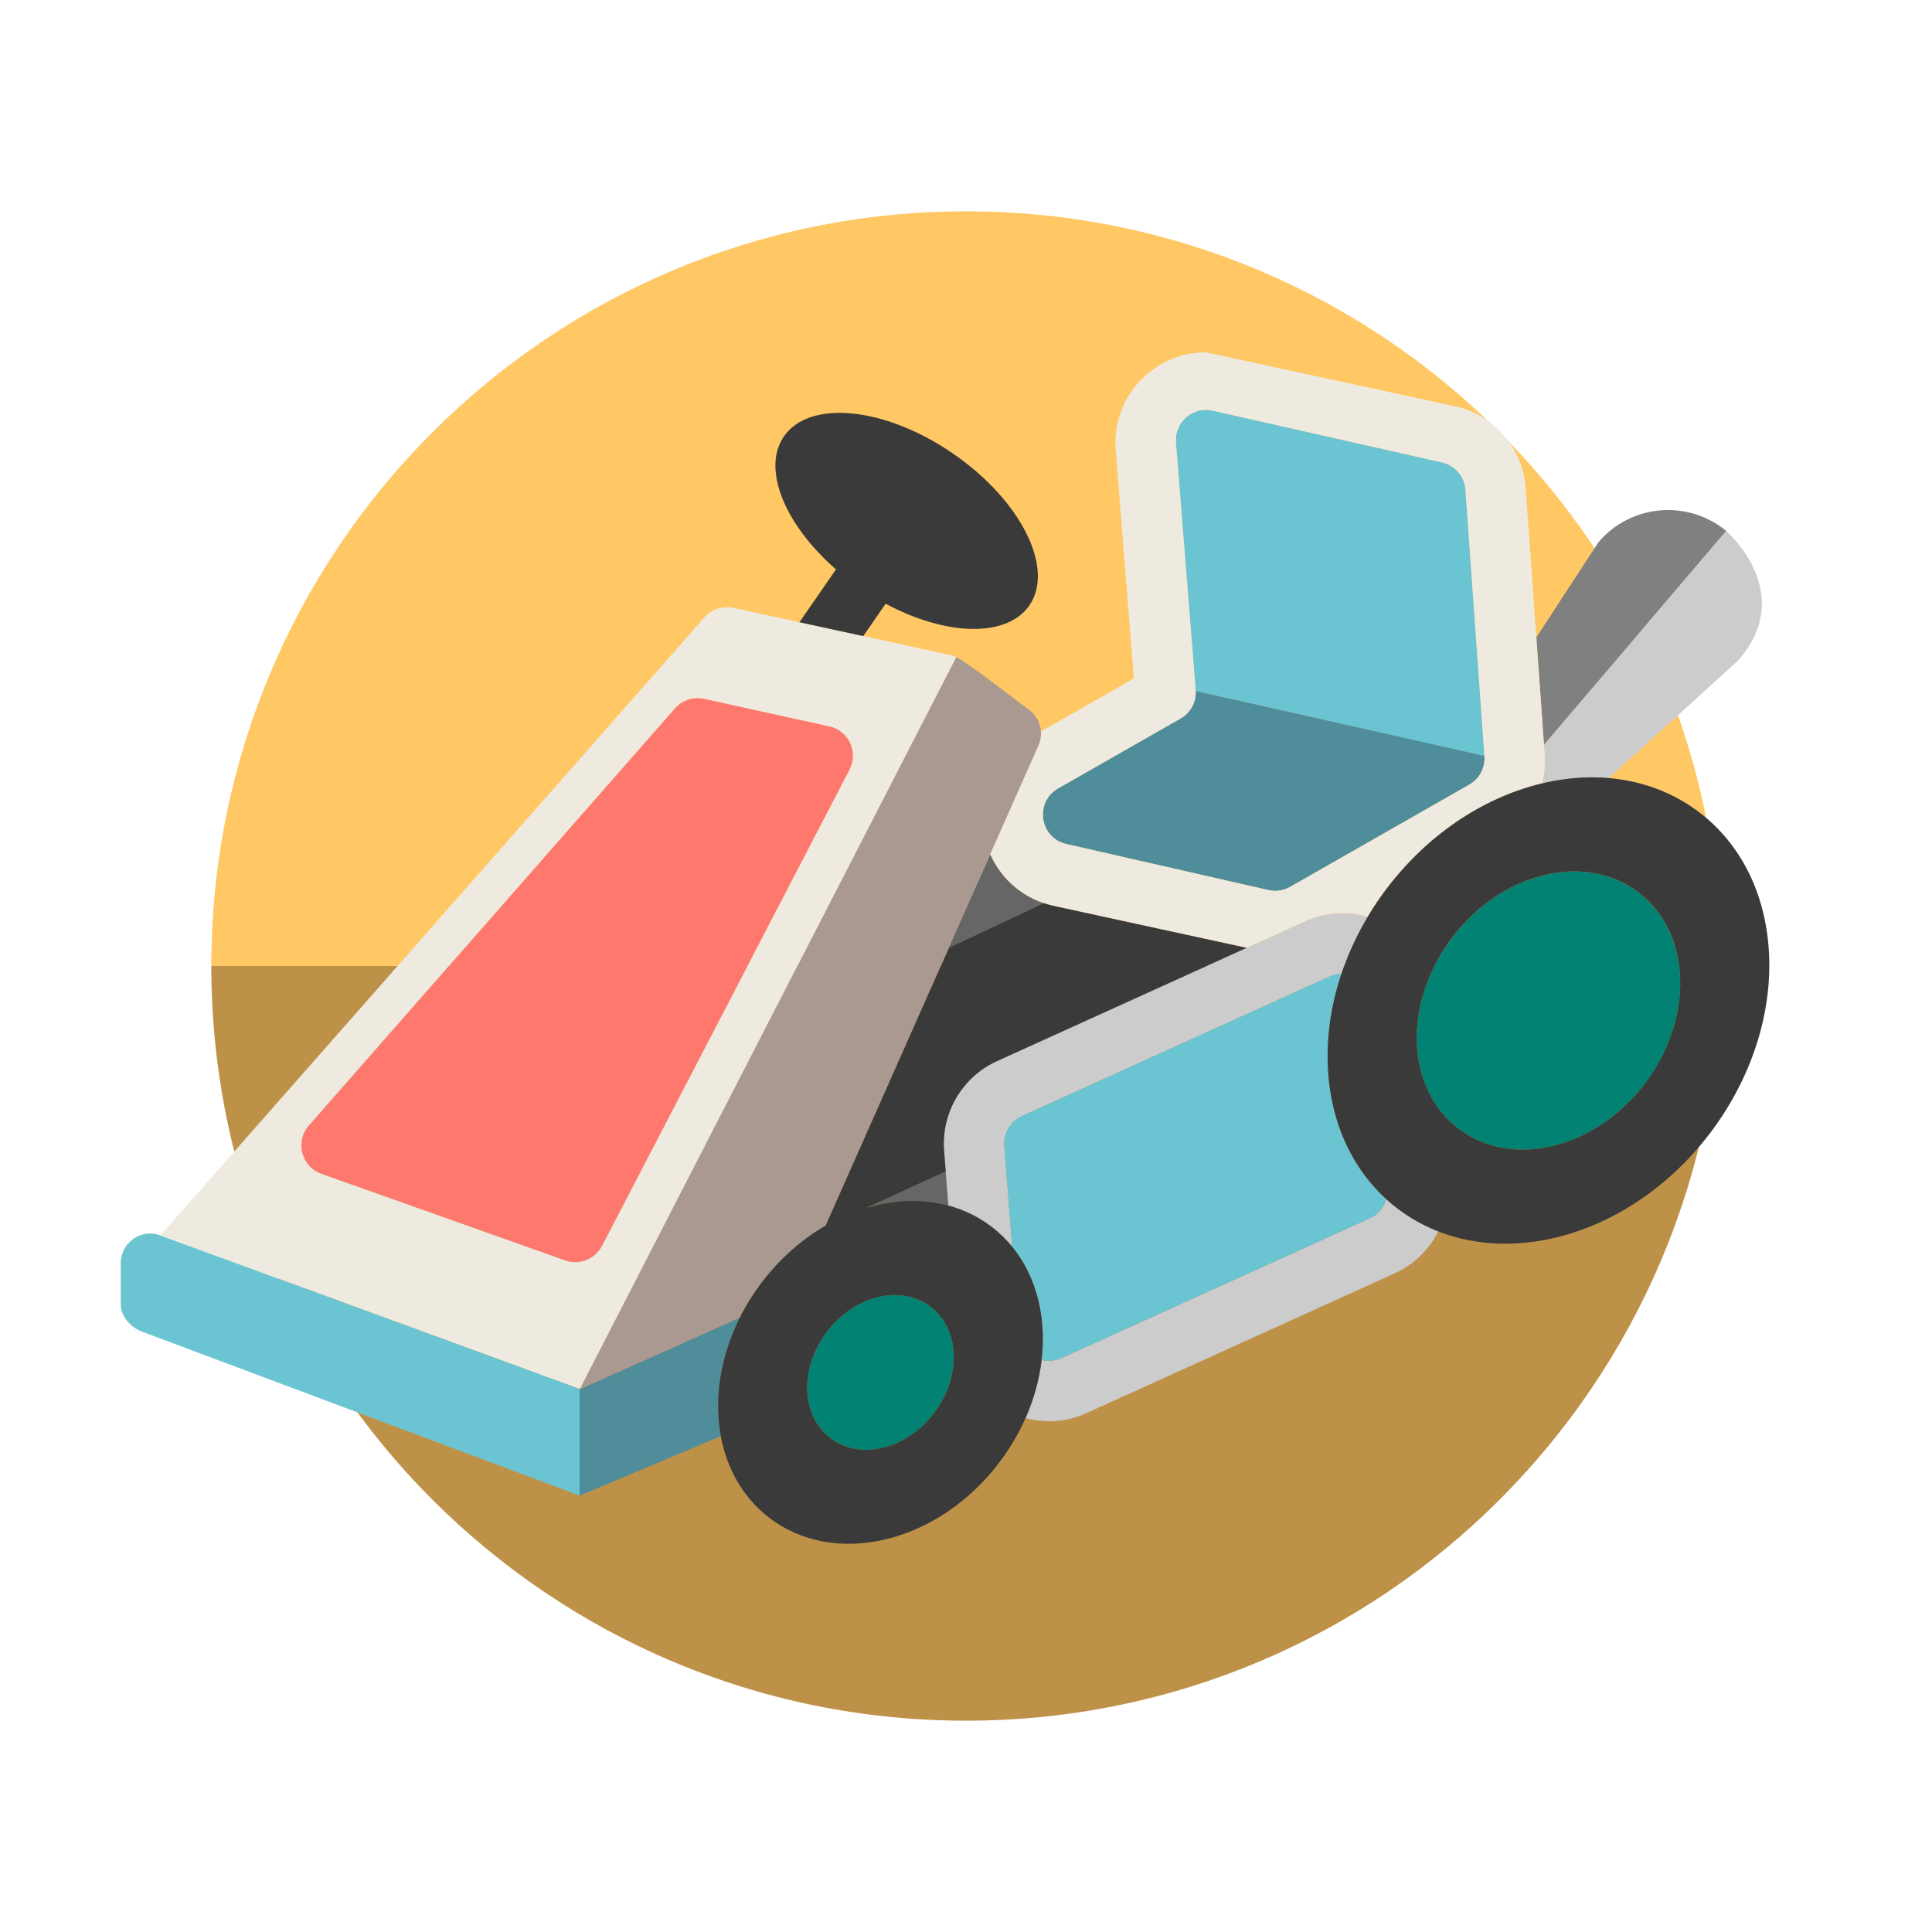
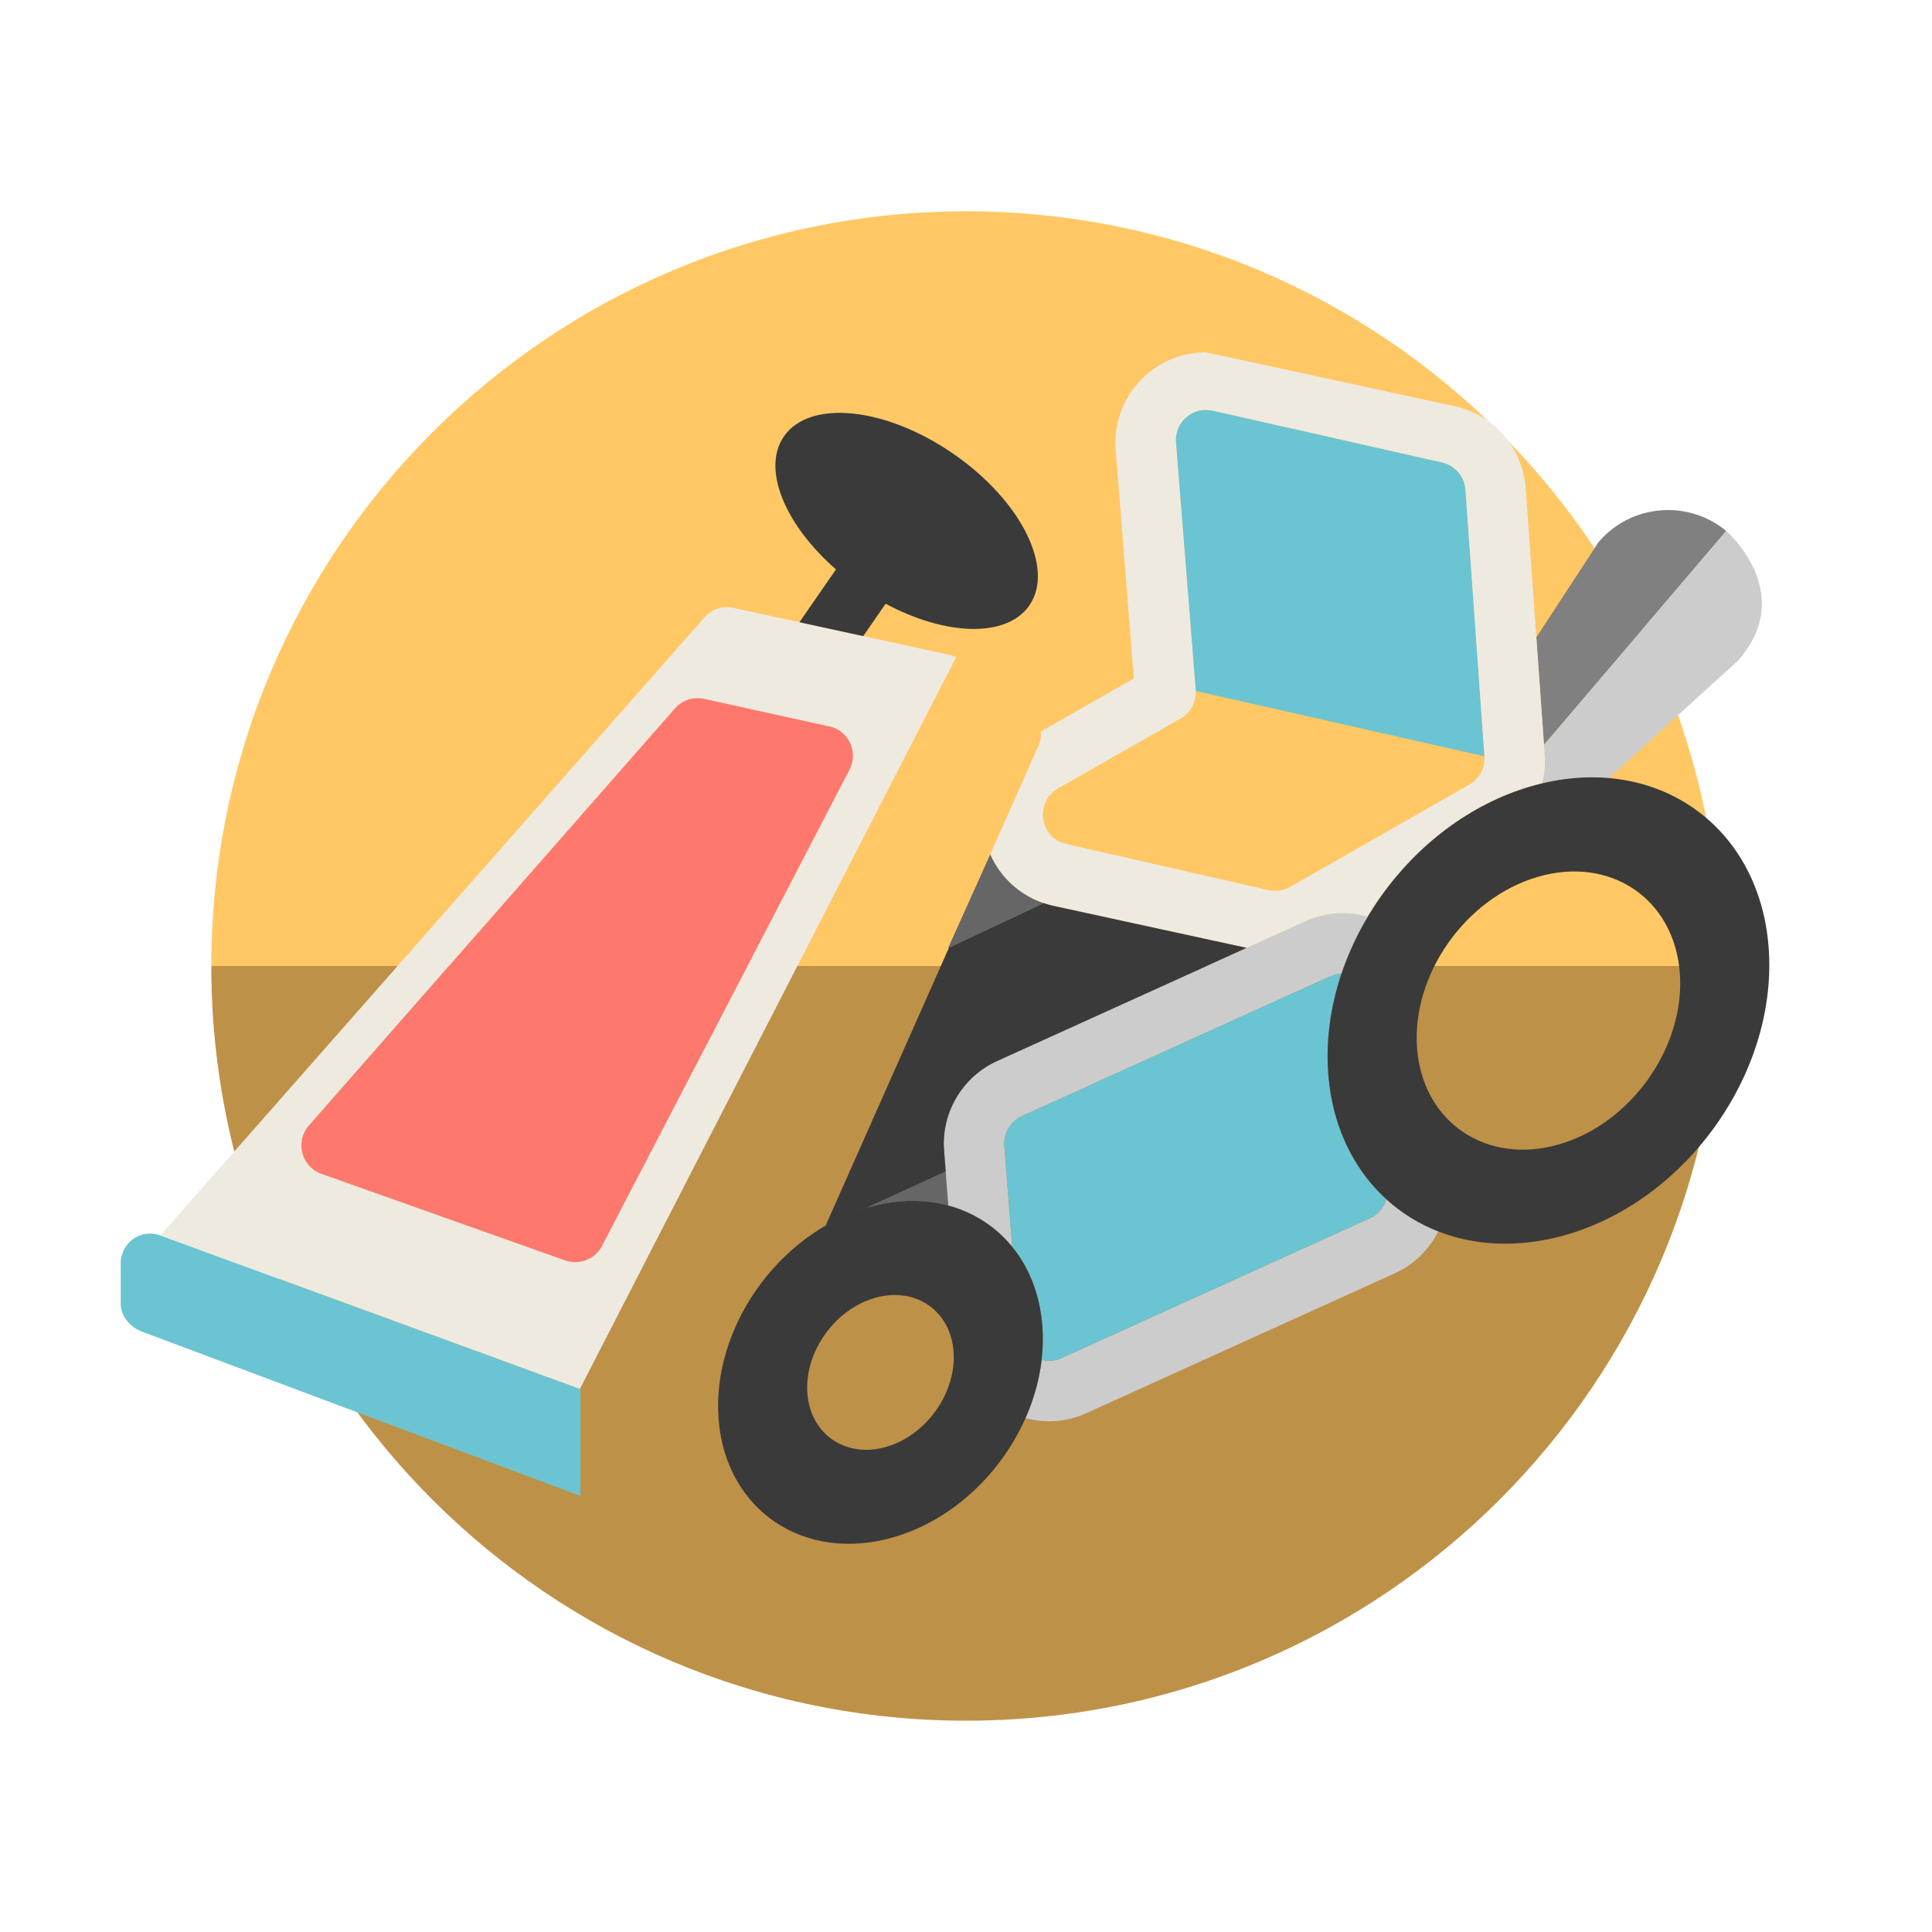
<svg xmlns="http://www.w3.org/2000/svg" version="1.1" id="DESIGNS" x="0px" y="0px" width="64px" height="64px" viewBox="0 0 64 64" style="enable-background:new 0 0 64 64;" xml:space="preserve">
  <title property="dc:title">to drive</title>
  <desc property="dc:description">An icon for "drive" from the Fandom series on to [icon]. Downloaded from http://www.toicon.com/icons/fandom_drive by 127.0.0.1 on 2017-07-10. Licensed CC-BY, see http://toicon.com/license/ for details.</desc>
  <g>
    <g>
      <path class="fandom_vier" d="M32,7C18.193,7,7,18.193,7,32h50C57,18.193,45.807,7,32,7z" style="fill: #FFC865;" />
      <path class="fandom_drie" d="M32,57c13.807,0,25-11.193,25-25H7C7,45.807,18.193,57,32,57z" style="fill: #BE9148;" />
    </g>
    <g>
      <path class="fandom_achttien" d="M51.147,24.674l6.038-7.085c-1.274-1.05-3.157-0.891-4.232,0.37l-2.06,3.156L51.147,24.674z" style="fill: #808080;" />
      <path class="fandom_zeventien" d="M32.805,28.298c0.334,0.758,0.968,1.345,1.768,1.618l-3.167,1.49L32.805,28.298z M31.328,38.806    l-2.565,1.188c0.944-0.271,1.85-0.276,2.654-0.059L31.328,38.806z" style="fill: #666666;" />
      <path class="fandom_een" d="M23.324,23.147l4.148,0.912c0.643,0.141,0.976,0.854,0.673,1.438l-8.201,15.774    c-0.23,0.443-0.752,0.648-1.222,0.481l-8.072-2.867c-0.666-0.237-0.883-1.071-0.417-1.602l12.125-13.819    C22.598,23.19,22.968,23.069,23.324,23.147z" style="fill: #FF786E;" />
-       <path class="fandom_dertien" d="M34.003,23.453c-0.242-0.182-2.046-1.576-2.327-1.686L19.199,46.028l5.304-2.373    c-0.343,0.686,0.592-1.75,2.842-3.054l7.017-15.811C34.62,24.32,34.462,23.73,34.003,23.453z" style="fill: #AA9991;" />
      <path class="fandom_negentien" d="M47.645,40.792c-0.302,0.6-0.802,1.098-1.44,1.387l-10.216,4.633    c-0.658,0.299-1.367,0.341-2.016,0.164c0.273-0.617,0.457-1.267,0.533-1.926c0.227,0.058,0.454,0.032,0.657-0.059l10.216-4.633    c0.27-0.123,0.465-0.355,0.546-0.629C46.426,40.183,47.006,40.542,47.645,40.792z M51.17,25.004    c0.023,0.322-0.007,0.641-0.085,0.946c0.764-0.182,1.507-0.237,2.209-0.176l4.273-3.883c1.995-2.245-0.382-4.302-0.382-4.302    l-6.038,7.085L51.17,25.004z M31.274,38.116c-0.098-1.254,0.606-2.446,1.752-2.966l10.216-4.633    c0.665-0.302,1.395-0.346,2.067-0.151c-0.358,0.601-0.652,1.236-0.872,1.891c-0.068,0.014-0.209,0.044-0.369,0.081l-10.216,4.633    c-0.383,0.174-0.617,0.569-0.584,0.989l0.261,3.338c-0.542-0.664-1.271-1.135-2.113-1.362L31.274,38.116z" style="fill: #CCCCCC;" />
      <path class="fandom_acht" d="M19.227,49.554L4.711,44.115C4.342,43.978,4.026,43.638,4,43.245v-1.314    c-0.049-0.722,0.634-1.255,1.314-1.006l13.913,5.091L19.227,49.554z M44.002,35.599c-0.09-1.126,0.072-2.265,0.438-3.35    c-0.124,0.005-0.249,0.034-0.372,0.089l-10.216,4.633c-0.383,0.174-0.617,0.569-0.584,0.989l0.261,3.338    c0.557,0.682,0.917,1.569,1,2.605c0.03,0.382,0.022,0.766-0.023,1.147c0.209,0.053,0.438,0.039,0.657-0.06l10.216-4.633    c0.27-0.123,0.465-0.355,0.546-0.629C44.849,38.75,44.14,37.328,44.002,35.599z M39.609,22.889l9.566,2.164l-0.63-8.838    c-0.035-0.436-0.349-0.799-0.776-0.896l-7.598-1.716c-0.658-0.148-1.271,0.383-1.217,1.055    C38.953,14.658,39.608,22.877,39.609,22.889z" style="fill: #6BC4D2;" />
-       <path class="fandom_zeven" d="M23.878,47.576l-4.679,1.973l0-3.521l5.304-2.373C23.834,44.997,23.656,46.38,23.878,47.576z     M49.175,25.052l-0.001-0.011l-9.566-2.153c0.017,0.374-0.176,0.728-0.503,0.914l-4.054,2.314    c-0.792,0.452-0.615,1.641,0.273,1.844l6.695,1.526c0.244,0.056,0.5,0.018,0.718-0.107l5.935-3.387    C49.007,25.801,49.203,25.436,49.175,25.052z" style="fill: #508D9B;" />
      <path class="fandom_veertien" d="M31.534,21.711l-7.246-1.576c-0.352-0.073-0.716,0.048-0.953,0.318    c-0.026,0.03-18.021,20.472-18.021,20.472l13.895,5.085l12.467-24.243C31.629,21.748,31.582,21.73,31.534,21.711z M28.144,25.497    l-8.201,15.775c-0.23,0.443-0.752,0.648-1.222,0.481l-8.072-2.867c-0.666-0.237-0.883-1.071-0.417-1.602l12.125-13.819    c0.24-0.274,0.611-0.395,0.966-0.317l4.148,0.912C28.114,24.2,28.448,24.913,28.144,25.497z M45.309,30.366    c-0.5,1,1.204-3.089,5.393-4.314c0.128-0.038,0.256-0.071,0.383-0.102c0.078-0.305,0.108-0.624,0.085-0.946l-0.63-8.838    c-0.106-1.333-1.042-2.414-2.331-2.705l-8.262-1.79c-1.738,0-3.127,1.487-2.988,3.239l0.603,7.564l-3.08,1.758    c0.014,0.187-0.024,0.381-0.121,0.557l-1.557,3.509c0.376,0.852,1.132,1.49,2.076,1.705l6.416,1.395l1.945-0.882    C43.909,30.214,44.638,30.171,45.309,30.366z M42.739,29.379c-0.218,0.124-0.474,0.162-0.718,0.107l-6.695-1.526    c-0.889-0.203-1.065-1.392-0.273-1.844l4.054-2.314c0.337-0.192,0.532-0.562,0.501-0.948l-0.654-8.197    c-0.054-0.672,0.56-1.203,1.217-1.055l7.598,1.716c0.427,0.096,0.742,0.459,0.776,0.896l0.63,8.838    c0.027,0.384-0.168,0.749-0.502,0.94L42.739,29.379z" style="fill: #EFEAE0;" />
-       <path class="fandom_vijf" d="M51.648,37.908c-2.399,0.696-4.509-0.724-4.704-3.165s1.598-4.996,3.997-5.696    c2.399-0.7,4.509,0.719,4.704,3.165C55.84,34.657,54.047,37.212,51.648,37.908z M31.587,44.759    c-0.108-1.36-1.283-2.15-2.617-1.761c-1.335,0.389-2.332,1.811-2.224,3.169c0.108,1.358,1.282,2.148,2.617,1.761    C30.698,47.54,31.696,46.119,31.587,44.759z" style="fill: #018273;" />
      <path class="fandom_vijftien" d="M50.941,29.047c2.399-0.7,4.509,0.719,4.704,3.165s-1.598,5.001-3.997,5.696    c-2.399,0.696-4.509-0.724-4.704-3.165C46.749,32.303,48.542,29.747,50.941,29.047z M50.702,26.052    c-4.027,1.178-7.026,5.453-6.699,9.547s3.857,6.469,7.884,5.304s7.027-5.44,6.699-9.547S54.728,24.874,50.702,26.052z     M28.729,40.003l2.599-1.197l-0.054-0.69c-0.098-1.254,0.606-2.446,1.752-2.966l8.271-3.751l-6.416-1.395    c-0.105-0.024-0.208-0.054-0.308-0.088l-3.136,1.474l-4.085,9.206C27.786,40.346,28.248,40.144,28.729,40.003z M31.569,15.024    c-2.245-1.545-4.753-1.799-5.601-0.567c-0.74,1.074,0.027,2.924,1.725,4.405l-1.211,1.75l2.114,0.46l0.742-1.073    c2,1.073,4.018,1.135,4.762,0.055C34.947,18.821,33.815,16.57,31.569,15.024z M28.731,40.003c-2.961,0.866-5.166,4.009-4.926,7.02    c0.24,3.011,2.836,4.757,5.797,3.9s5.167-4,4.926-7.02S31.692,39.136,28.731,40.003z M28.97,42.998    c1.335-0.389,2.509,0.401,2.617,1.761s-0.889,2.782-2.224,3.169c-1.335,0.387-2.509-0.403-2.617-1.761    C26.638,44.809,27.636,43.387,28.97,42.998z" style="fill: #3A3A3A;" />
    </g>
  </g>
</svg>